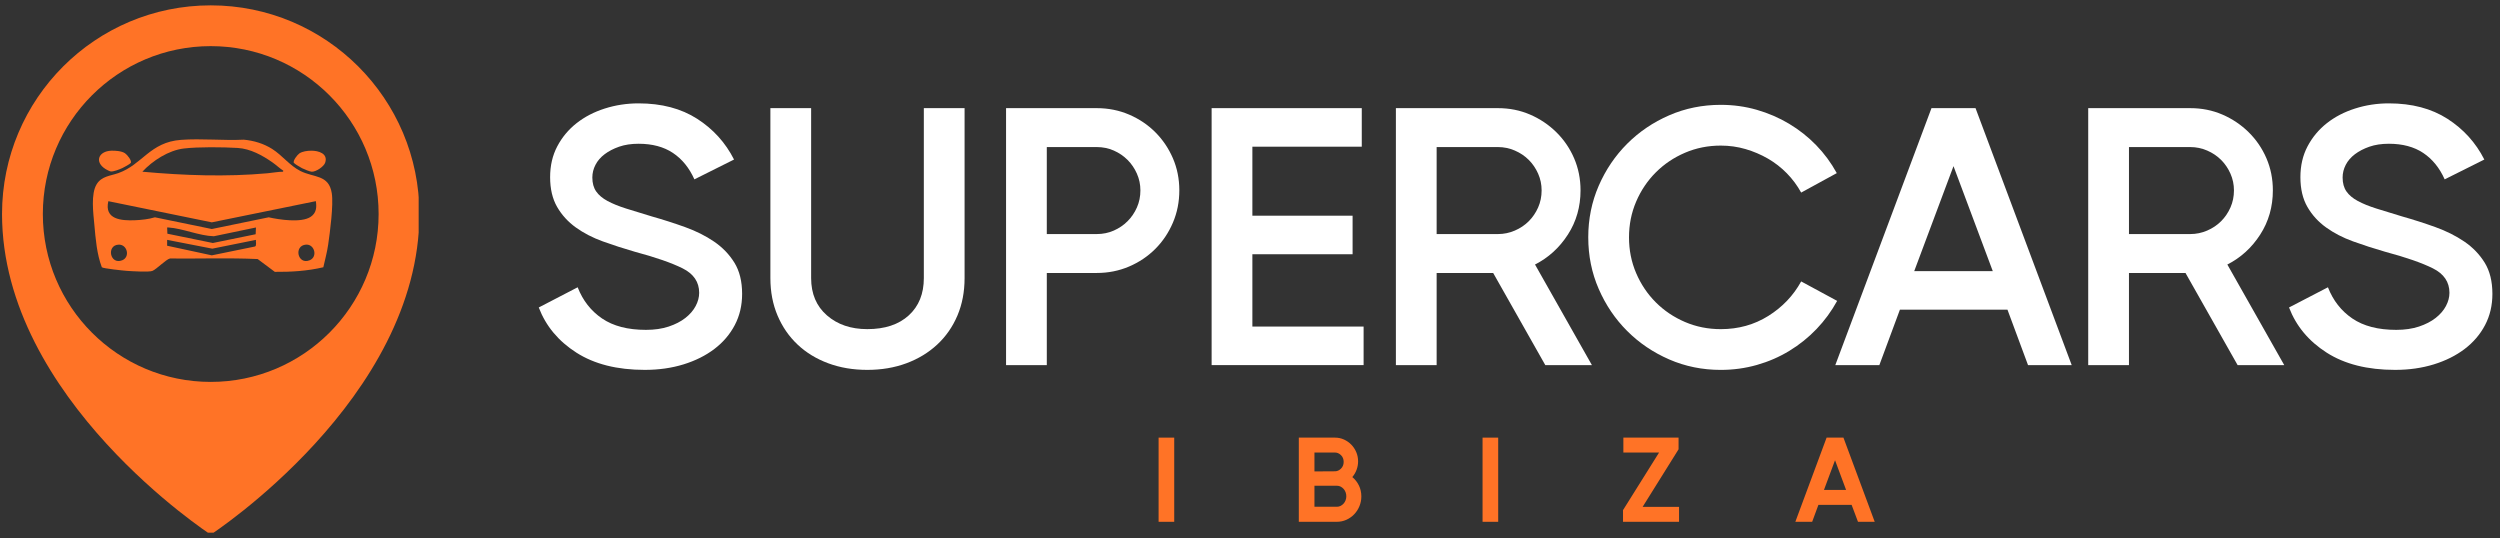
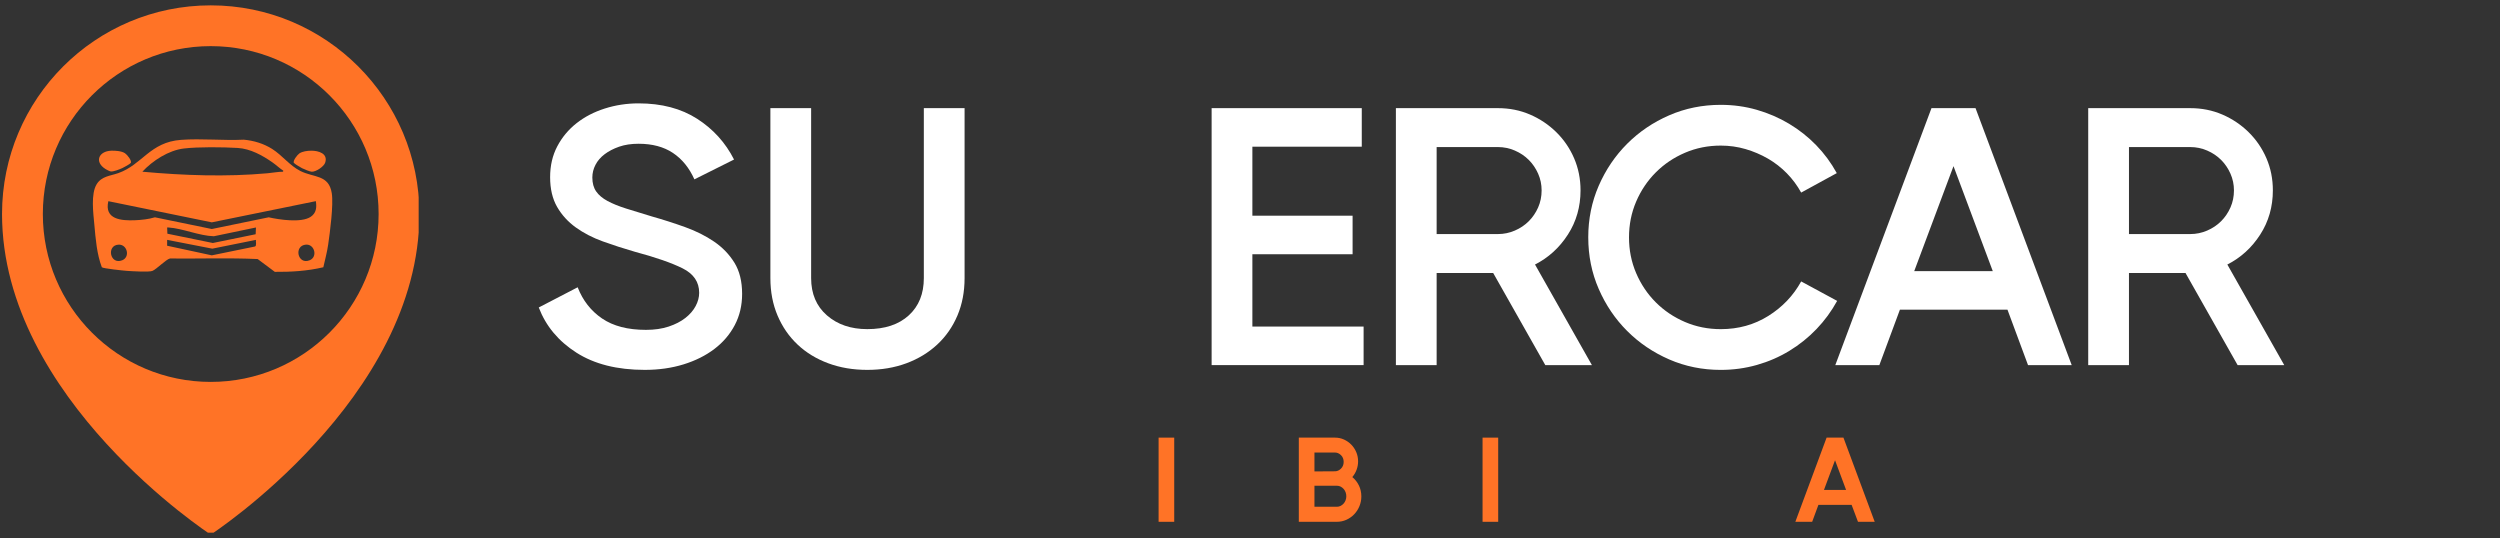
<svg xmlns="http://www.w3.org/2000/svg" id="Calque_1" version="1.1" viewBox="0 0 395 85">
  <rect x="0" y="0" width="395" height="85" fill="#333333" stroke="none" />
  <defs>
    <style>
      .st0 {
        fill: none;
      }

      .st1 {
        fill: #ff7326;
      }

      .st2 {
        fill: #fff;
      }

      .st3 {
        clip-path: url(#clippath);
      }
    </style>
    <clipPath id="clippath">
      <rect class="st0" x=".316" y=".841" width="65.833" height="83.318" />
    </clipPath>
  </defs>
  <g>
    <g class="st3">
      <path class="st1" d="M33.295,60.341c-14.651,0-26.526-11.88-26.526-26.531S18.644,7.289,33.295,7.289s26.526,11.875,26.526,26.521-11.88,26.531-26.526,26.531ZM33.295.846C15.087.846.321,15.602.321,33.81c0,29.219,32.974,50.656,32.974,50.656,0,0,32.969-21.438,32.969-50.656C66.264,15.602,51.503.846,33.295.846" />
    </g>
    <g>
      <path class="st1" d="M28.595,22.098c3.233-.238,6.676.13,9.931-.028,1.584.145,3.143.618,4.485,1.47,1.594,1.011,2.743,2.611,4.44,3.473,2.127,1.08,4.501.539,4.97,3.514.287,1.822-.285,6.167-.573,8.136-.176,1.209-.497,2.374-.761,3.563-2.505.594-5.097.75-7.666.727l-2.708-2.023c-4.59-.212-9.24-.038-13.852-.088-.571.092-2.096,1.67-2.772,1.959-.524.224-3.328.048-4.084-.007-.518-.038-3.707-.366-3.917-.569-.795-2.103-.981-4.492-1.182-6.731-.16-1.791-.584-4.854.373-6.396.788-1.269,2.134-1.296,3.399-1.741,3.813-1.342,5.001-4.896,9.915-5.257ZM44.763,26.97c-.582-.376-1.107-.885-1.687-1.292-1.615-1.133-3.521-2.183-5.529-2.303-2.347-.14-6.189-.183-8.486.086-2.41.283-4.95,1.917-6.568,3.669,6.556.595,13.217.837,19.781.245.815-.073,1.624-.242,2.447-.244l.04-.162ZM49.903,31.781l-16.437,3.351-16.348-3.344c-.675,2.898,2.07,3.097,4.193,3.011,1.048-.043,2.172-.16,3.166-.465l8.99,1.851,8.99-1.851c1.671.379,5.148.905,6.624-.072.9-.596.977-1.481.823-2.481ZM40.44,35.942l-6.648,1.385c-2.298-.06-4.949-1.247-7.181-1.385-.067-.004-.135-.004-.201-.001l.036.984,7.184,1.469,6.764-1.383.046-1.07ZM40.44,37.899l-6.897,1.389-7.134-1.389-.003.925,7.06,1.521,6.837-1.401c.27-.14.088-.767.138-1.045ZM18.721,38.654c-1.943.109-1.34,3.25.591,2.468,1.298-.526.791-2.545-.591-2.468ZM48.336,38.651c-1.956.156-1.318,3.243.588,2.471,1.325-.537.765-2.579-.588-2.471Z" />
      <path class="st1" d="M49.154,23.809c1.135-.014,2.719.432,2.221,1.899-.212.626-1.501,1.484-2.156,1.42-.317-.031-1.176-.397-1.493-.553-.207-.102-1.208-.696-1.292-.831-.211-.336.562-1.298.863-1.503.491-.333,1.275-.425,1.856-.432Z" />
      <path class="st1" d="M17.585,23.809c.638-.022,1.623.047,2.163.4.319.209,1.134,1.183.913,1.536-.103.164-1.083.696-1.319.805-.424.196-1.465.623-1.887.53-.184-.041-.606-.262-.779-.369-1.805-1.126-1.096-2.832.909-2.9Z" />
    </g>
  </g>
  <g>
    <path class="st2" d="M101.885,58.441c-4.37,0-7.975-.908-10.817-2.726-2.842-1.817-4.823-4.195-5.944-7.134l6.147-3.19c.812,2.088,2.098,3.732,3.857,4.93,1.759,1.199,4.069,1.798,6.931,1.798,1.354,0,2.552-.174,3.596-.522,1.045-.348,1.924-.802,2.64-1.363.715-.56,1.256-1.189,1.624-1.885.367-.696.551-1.392.551-2.088,0-1.701-.87-2.987-2.61-3.857s-4.272-1.749-7.598-2.639c-1.74-.502-3.413-1.044-5.017-1.624-1.605-.58-3.026-1.314-4.264-2.204-1.237-.889-2.224-1.972-2.958-3.248s-1.102-2.842-1.102-4.698c0-1.817.377-3.441,1.131-4.872.754-1.43,1.769-2.648,3.045-3.654,1.276-1.005,2.765-1.778,4.466-2.32,1.701-.541,3.48-.812,5.336-.812,3.635,0,6.719.812,9.251,2.436s4.476,3.77,5.829,6.438l-6.264,3.132c-.812-1.817-1.943-3.209-3.393-4.176-1.45-.966-3.259-1.45-5.424-1.45-1.159,0-2.185.155-3.073.464-.891.31-1.653.706-2.291,1.189-.639.484-1.122,1.044-1.45,1.682-.329.638-.493,1.305-.493,2.001,0,.89.203,1.624.609,2.204.405.58,1.005,1.083,1.798,1.508.792.426,1.769.822,2.929,1.189,1.16.368,2.513.783,4.06,1.247,1.778.503,3.528,1.064,5.249,1.682,1.721.619,3.248,1.383,4.582,2.291,1.334.909,2.407,2.021,3.22,3.335.812,1.315,1.218,2.958,1.218,4.93,0,1.818-.387,3.461-1.16,4.93-.773,1.47-1.847,2.726-3.219,3.77-1.373,1.044-2.997,1.856-4.872,2.436-1.876.58-3.915.87-6.119.87Z" />
    <path class="st2" d="M121.721,17.087h6.438v26.854c0,2.475.831,4.437,2.494,5.887,1.662,1.45,3.789,2.175,6.38,2.175,2.784,0,4.969-.725,6.555-2.175,1.585-1.45,2.378-3.412,2.378-5.887v-26.854h6.438v26.854c0,2.166-.377,4.138-1.131,5.916-.754,1.779-1.818,3.306-3.19,4.582s-2.996,2.262-4.871,2.958c-1.876.696-3.936,1.044-6.178,1.044s-4.302-.348-6.177-1.044c-1.876-.696-3.49-1.682-4.843-2.958-1.354-1.276-2.407-2.803-3.161-4.582-.754-1.778-1.131-3.75-1.131-5.916v-26.854Z" />
-     <path class="st2" d="M165.395,43.129v14.558h-6.438V17.087h14.326c1.817,0,3.519.339,5.104,1.015,1.585.677,2.967,1.605,4.146,2.784,1.18,1.18,2.107,2.552,2.784,4.118.676,1.566,1.015,3.258,1.015,5.075s-.339,3.519-1.015,5.104c-.677,1.586-1.604,2.968-2.784,4.147-1.18,1.18-2.562,2.108-4.146,2.784-1.586.677-3.287,1.015-5.104,1.015h-7.888ZM173.282,36.982c.967,0,1.865-.183,2.697-.551.831-.367,1.556-.86,2.175-1.479.618-.618,1.111-1.343,1.479-2.175.367-.831.551-1.73.551-2.697,0-.928-.184-1.807-.551-2.639-.368-.831-.861-1.556-1.479-2.175-.619-.618-1.344-1.111-2.175-1.479-.832-.367-1.73-.551-2.697-.551h-7.888v13.746h7.888Z" />
    <path class="st2" d="M191.437,17.087h23.722v6.09h-17.284v10.904h15.834v6.09h-15.834v11.426h17.574v6.09h-24.012V17.087Z" />
    <path class="st2" d="M220.552,17.087h16.123c1.817,0,3.51.339,5.075,1.015,1.566.677,2.948,1.605,4.147,2.784,1.198,1.18,2.136,2.552,2.812,4.118s1.016,3.258,1.016,5.075c0,2.591-.667,4.921-2.001,6.989-1.334,2.069-3.065,3.645-5.191,4.727l8.99,15.892h-7.366l-8.236-14.558h-8.932v14.558h-6.438V17.087ZM236.675,36.982c.929,0,1.817-.183,2.669-.551.85-.367,1.585-.86,2.203-1.479.618-.618,1.111-1.343,1.479-2.175.367-.831.551-1.73.551-2.697,0-.928-.184-1.807-.551-2.639-.368-.831-.861-1.556-1.479-2.175-.618-.618-1.354-1.111-2.203-1.479-.852-.367-1.74-.551-2.669-.551h-9.686v13.746h9.686Z" />
    <path class="st2" d="M250.944,37.503c0-2.9.551-5.616,1.652-8.149,1.103-2.532,2.601-4.746,4.495-6.641,1.895-1.894,4.108-3.393,6.642-4.495,2.531-1.102,5.249-1.653,8.148-1.653,1.973,0,3.866.261,5.685.783,1.816.522,3.518,1.257,5.104,2.204,1.585.948,3.016,2.079,4.292,3.393,1.276,1.315,2.358,2.784,3.248,4.408l-5.626,3.074c-.619-1.121-1.373-2.136-2.262-3.045-.891-.908-1.885-1.682-2.987-2.32-1.102-.638-2.282-1.14-3.538-1.508-1.257-.367-2.562-.551-3.915-.551-2.011,0-3.896.377-5.655,1.131-1.76.754-3.297,1.789-4.61,3.103-1.315,1.315-2.35,2.852-3.104,4.611-.754,1.76-1.131,3.645-1.131,5.655s.377,3.896,1.131,5.655c.754,1.76,1.788,3.297,3.104,4.611,1.313,1.315,2.851,2.349,4.61,3.103s3.645,1.131,5.655,1.131c2.784,0,5.287-.696,7.511-2.088s3.953-3.209,5.191-5.452l5.684,3.074c-.89,1.624-1.972,3.103-3.247,4.437-1.276,1.334-2.707,2.485-4.293,3.451-1.586.967-3.297,1.711-5.133,2.233-1.837.522-3.74.783-5.713.783-2.899,0-5.617-.551-8.148-1.653-2.533-1.102-4.747-2.6-6.642-4.495-1.895-1.894-3.393-4.108-4.495-6.641-1.102-2.532-1.652-5.249-1.652-8.149Z" />
    <path class="st2" d="M305.174,17.087h6.96l15.195,40.6h-6.901l-3.248-8.758h-16.994l-3.248,8.758h-6.96l15.196-40.6ZM314.859,42.839l-6.206-16.588-6.206,16.588h12.412Z" />
    <path class="st2" d="M329.939,17.087h16.123c1.817,0,3.51.339,5.075,1.015,1.566.677,2.948,1.605,4.147,2.784,1.198,1.18,2.136,2.552,2.812,4.118s1.016,3.258,1.016,5.075c0,2.591-.667,4.921-2.001,6.989-1.334,2.069-3.065,3.645-5.191,4.727l8.99,15.892h-7.366l-8.236-14.558h-8.932v14.558h-6.438V17.087ZM346.063,36.982c.929,0,1.817-.183,2.669-.551.85-.367,1.585-.86,2.203-1.479.618-.618,1.111-1.343,1.479-2.175.367-.831.551-1.73.551-2.697,0-.928-.184-1.807-.551-2.639-.368-.831-.861-1.556-1.479-2.175-.618-.618-1.354-1.111-2.203-1.479-.852-.367-1.74-.551-2.669-.551h-9.686v13.746h9.686Z" />
-     <path class="st2" d="M378.427,58.441c-4.37,0-7.975-.908-10.816-2.726-2.843-1.817-4.824-4.195-5.945-7.134l6.148-3.19c.812,2.088,2.097,3.732,3.856,4.93,1.759,1.199,4.069,1.798,6.931,1.798,1.354,0,2.553-.174,3.597-.522,1.044-.348,1.923-.802,2.639-1.363.715-.56,1.256-1.189,1.624-1.885.367-.696.551-1.392.551-2.088,0-1.701-.87-2.987-2.609-3.857-1.74-.87-4.273-1.749-7.599-2.639-1.739-.502-3.413-1.044-5.017-1.624-1.605-.58-3.026-1.314-4.263-2.204-1.238-.889-2.225-1.972-2.958-3.248-.735-1.276-1.103-2.842-1.103-4.698,0-1.817.377-3.441,1.131-4.872.754-1.43,1.77-2.648,3.045-3.654,1.276-1.005,2.765-1.778,4.467-2.32,1.7-.541,3.479-.812,5.336-.812,3.634,0,6.718.812,9.251,2.436,2.531,1.624,4.475,3.77,5.829,6.438l-6.265,3.132c-.812-1.817-1.942-3.209-3.393-4.176-1.45-.966-3.258-1.45-5.423-1.45-1.16,0-2.186.155-3.074.464-.89.31-1.653.706-2.291,1.189-.638.484-1.122,1.044-1.45,1.682-.329.638-.493,1.305-.493,2.001,0,.89.203,1.624.609,2.204s1.005,1.083,1.798,1.508c.792.426,1.769.822,2.929,1.189,1.16.368,2.514.783,4.061,1.247,1.777.503,3.527,1.064,5.249,1.682,1.72.619,3.248,1.383,4.582,2.291,1.334.909,2.406,2.021,3.219,3.335.812,1.315,1.218,2.958,1.218,4.93,0,1.818-.387,3.461-1.16,4.93-.773,1.47-1.847,2.726-3.219,3.77-1.373,1.044-2.997,1.856-4.872,2.436-1.876.58-3.915.87-6.119.87Z" />
  </g>
  <g>
    <path class="st1" d="M183.058,69.145h2.47v13.3h-2.47v-13.3Z" />
    <path class="st1" d="M205.213,82.444v-13.3h5.719c.506,0,.981.102,1.425.304.443.203.829.475,1.159.817.329.342.589.737.779,1.188.189.449.284.928.284,1.435,0,.456-.079.899-.237,1.33s-.383.816-.675,1.158c.443.368.792.814,1.046,1.34.253.525.38,1.099.38,1.72,0,.545-.102,1.061-.305,1.548-.202.488-.481.916-.836,1.283s-.767.655-1.234.864c-.469.209-.97.313-1.501.313h-6.004ZM210.932,74.464c.342,0,.655-.139.94-.418.285-.278.428-.633.428-1.063,0-.443-.143-.801-.428-1.073s-.599-.409-.94-.409h-3.249v2.983l3.249-.02ZM211.217,80.069c.215,0,.411-.044.589-.133.177-.089.335-.209.475-.361s.247-.329.323-.532c.076-.202.114-.411.114-.627,0-.228-.038-.443-.114-.646-.076-.203-.184-.38-.323-.532s-.298-.272-.475-.361c-.178-.088-.374-.133-.589-.133h-3.534v3.325h3.534Z" />
    <path class="st1" d="M234.245,69.145h2.47v13.3h-2.47v-13.3Z" />
-     <path class="st1" d="M262.137,71.5h-5.644v-2.355h8.721v1.843l-5.681,9.101h5.757v2.356h-8.854v-1.843l5.7-9.102Z" />
    <path class="st1" d="M288.604,69.145h2.66l4.94,13.3h-2.642l-1.007-2.679h-5.244l-.988,2.679h-2.659l4.939-13.3ZM291.682,77.409l-1.748-4.692-1.748,4.692h3.496Z" />
  </g>
</svg>